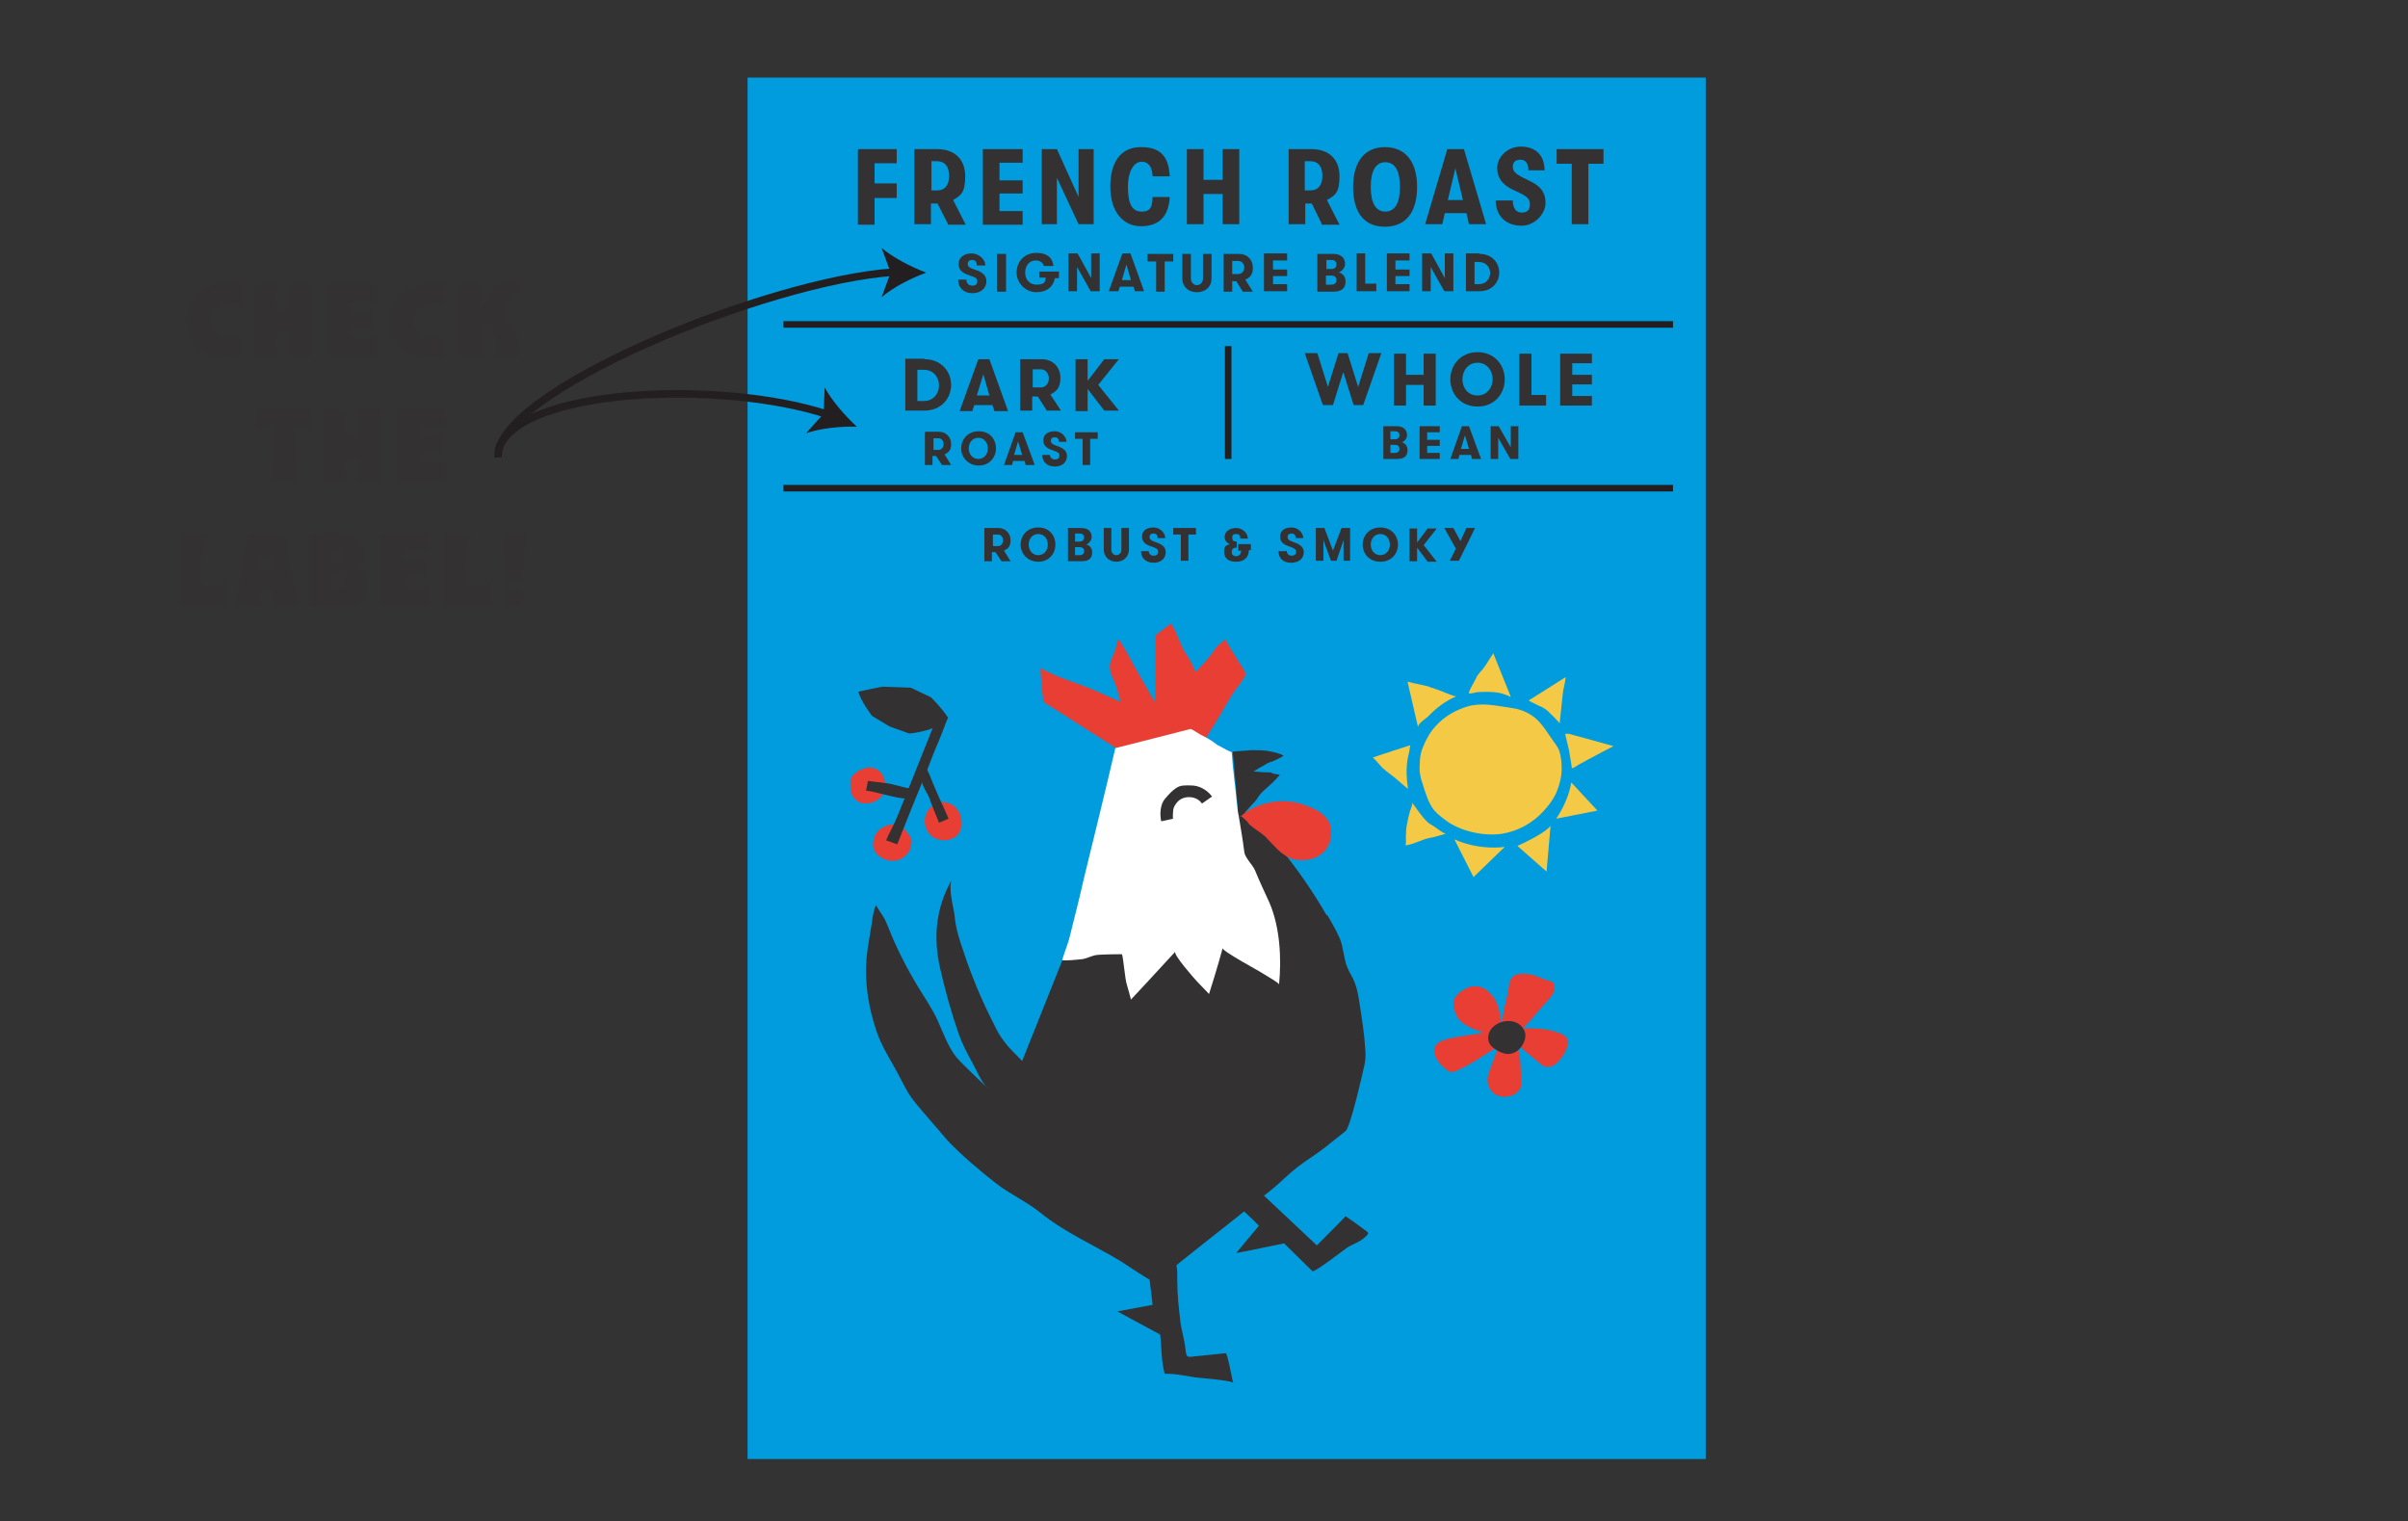
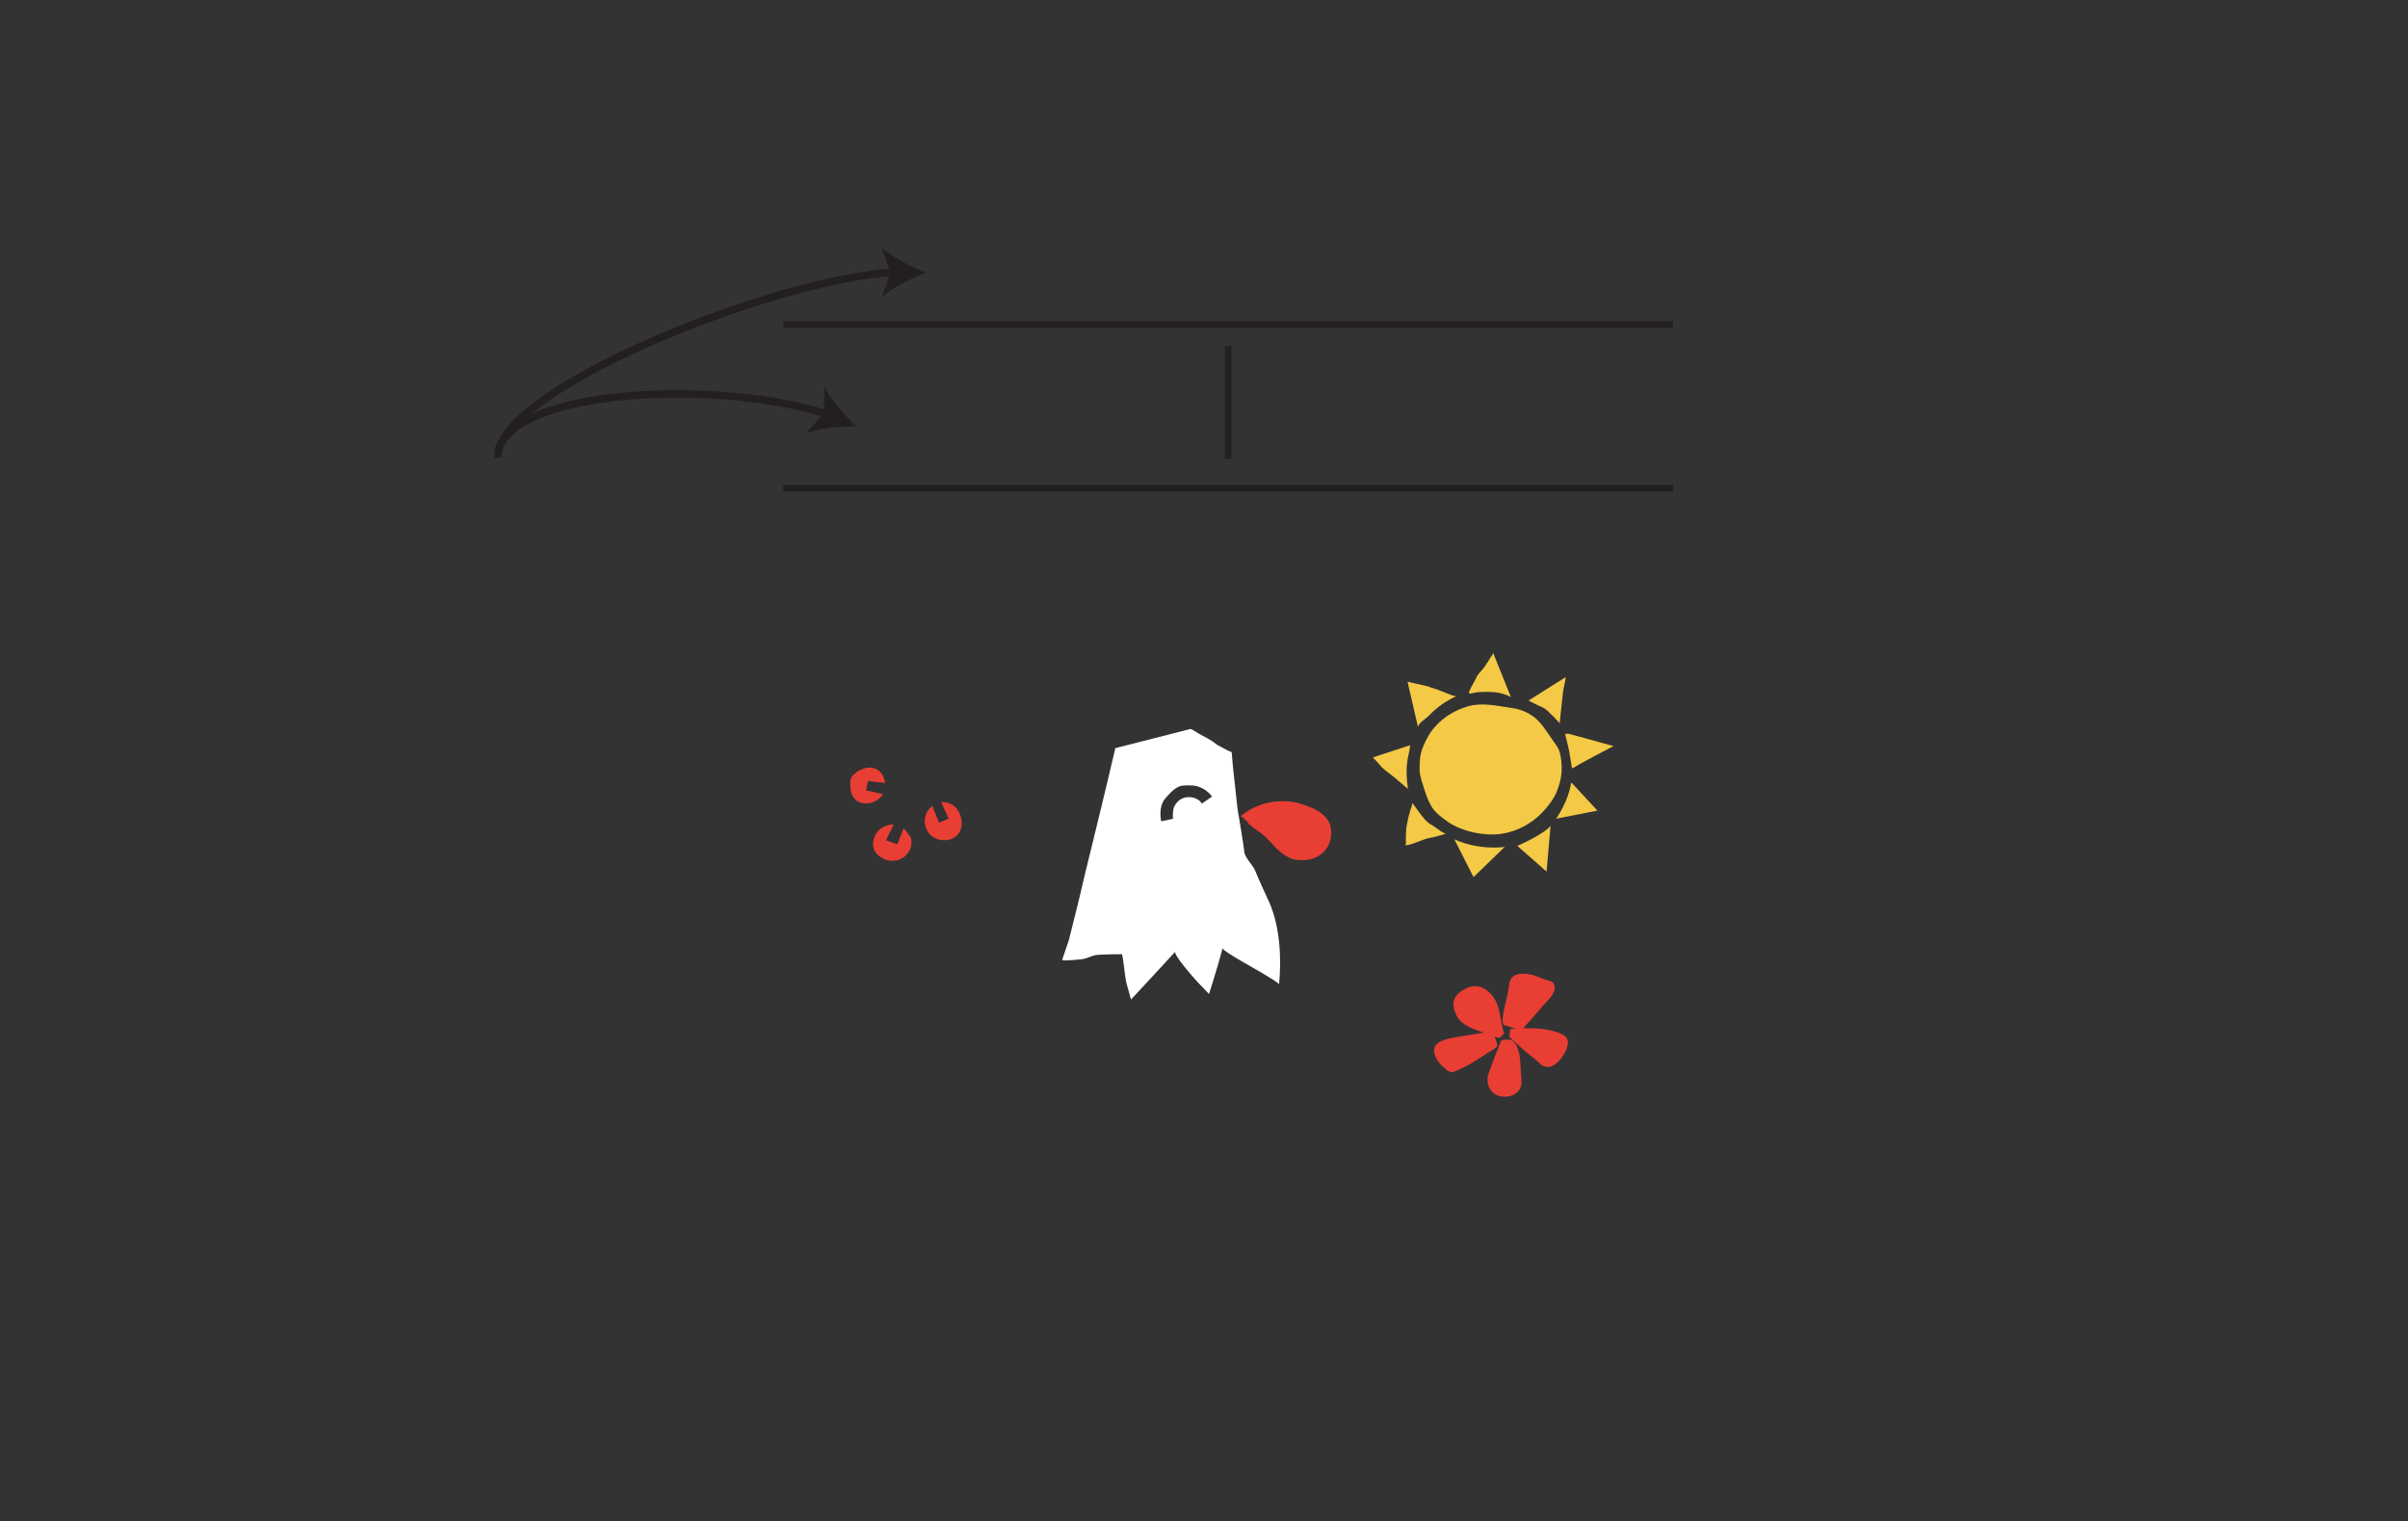
<svg xmlns="http://www.w3.org/2000/svg" viewBox="0 0 478 302" version="1.1" data-name="Layer 1" id="Layer_1">
  <rect x="0" y="0" width="478" height="302" fill="#333333" stroke="none" />
  <defs>
    <style>
      .cls-1 {
        fill: #333132;
      }

      .cls-1, .cls-2, .cls-3, .cls-4, .cls-5, .cls-6 {
        stroke-width: 0px;
      }

      .cls-2 {
        fill: #f4c946;
      }

      .cls-3 {
        fill: #e93e34;
      }

      .cls-7 {
        stroke-width: 1.5px;
      }

      .cls-7, .cls-8 {
        fill: none;
        stroke: #231f20;
        stroke-miterlimit: 10;
      }

      .cls-8 {
        stroke-width: 1.3px;
      }

      .cls-4 {
        fill: #009cdd;
      }

      .cls-5 {
        fill: #fff;
      }

      .cls-6 {
        fill: #231f20;
      }
    </style>
  </defs>
  <g>
-     <rect height="274.2" width="190.2" y="15.4" x="148.4" class="cls-4" />
    <g>
      <g>
        <path d="M310,152.6c0,1.6-.4,3.1-1,4.6-.6,1.4-1.5,2.6-2.6,3.8-2.2,2.4-5.1,4-8.3,4.5-3.4.5-7.7-.4-10.6-2.3-1.1-.8-2.5-1.8-3.2-2.9-.9-1.4-1.4-3.1-1.9-4.7-.3-.8-.5-1.7-.6-2.6,0-1.7,0-3.2.7-4.8.6-1.5,1.4-2.9,2.5-4.1,1.7-1.9,4-3.2,6.4-3.9,2.8-.8,5.7-.1,8.5.3,1.5.2,2.7.6,4,1.4,1.8,1.1,2.9,3,4.1,4.7.5.8,1.2,1.5,1.5,2.4.4,1.1.5,2.4.5,3.6h0Z" class="cls-2" />
        <path d="M299.8,138.3c-1-.5-2-.8-3.1-.9-1.1-.1-2.4-.1-3.5,0-.2,0-1.5.4-1.6.2-.2-.3,1.4-2.8,1.5-3.2.1-.2.2-.4.4-.6.2-.3.4-.5.6-.7.6-.7,1.1-1.5,1.6-2.3,0-.1.8-1.1.7-1.2l3.5,8.7h0Z" class="cls-2" />
        <path d="M303.5,139.1c0,0,1.8.9,2,1,.9.3,1.7.9,2.3,1.6.4.3.7.7,1,1,.1.1.8.8.8.9.2-1.9.4-3.8.6-5.7.1-1.2.5-2.3.6-3.5,0,0-7.3,4.6-7.3,4.6h0Z" class="cls-2" />
        <path d="M289.1,138.2c-.3.1-1.9-.6-2.2-.7-.9-.4-1.8-.7-2.7-1-.2,0-.3-.1-.5-.2-1.4-.4-2.9-.6-4.3-1,0,0,2.1,9.1,2.1,9.1-.2-.7,1.6-1.8,2-2.2,1.6-1.7,3.5-3.1,5.6-4h0Z" class="cls-2" />
        <path d="M280,147.9s-7.5,2.4-7.5,2.5c.2,0,1.7,1.8,1.9,2,1,.9,2.1,1.6,3.1,2.5.5.4.9.8,1.4,1.2,0,0,.5.4.6.5-.3-1.9-.4-3.9-.1-5.8.1-.7.3-1.3.4-1.9,0-.1.1-1,.2-1h0Z" class="cls-2" />
        <path d="M280.3,159.3c1,1.3,1.9,2.8,3.1,3.9.4.4,1,.6,1.5,1,.7.5,1.3,1,2.1,1.3-.2,0-.9.3-1.1.3-.7.2-1.3.4-2,.5-1.7.3-3.2,1.3-4.9,1.5.2-.7,0-1.5.1-2.3,0-.8.1-1.6.3-2.4.1-.7.3-1.4.5-2.1.1-.3.6-1.5.4-1.8h0Z" class="cls-2" />
        <path d="M288.7,166.6c5.1,2.3,10,1.5,10,1.5l-6.2,6-3.8-7.5h0Z" class="cls-2" />
        <path d="M307.8,163.9c-1.3,1.7-6.6,4-6.6,4l5.8,5.1.8-9.2h0Z" class="cls-2" />
        <path d="M311.9,155.3c-.6,3.9-3,7.2-3,7.2l8.2-1.6-5.2-5.6Z" class="cls-2" />
        <path d="M310.8,145.6c-.1,0-.1.3,0,.6.2.9.5,1.9.7,2.9,0,.3.6,3.4.5,3.4.5-.1,1-.5,1.5-.8.9-.5,1.9-1,2.8-1.5,1.3-.7,2.6-1.4,4-2.1-1.8-.5-3.6-1-5.4-1.5-1.1-.3-2.2-.6-3.3-.9-.4-.1-.6-.1-.7,0h0Z" class="cls-2" />
      </g>
      <g>
        <path d="M175.4,164.1c1-.4,1.9-.6,2.9-.3s1.3.9,1.9,1.6c.3.4.6.7.7,1.2.1.5,0,1.1-.1,1.6-.2.6-.6,1.2-1.1,1.7-1.1,1-2.7,1.2-4,.7-1.2-.5-2.4-1.5-2.4-2.9,0-1.4.7-3,2.1-3.5h0Z" class="cls-3" />
        <path d="M170.5,153c1.9-1.2,4.6-.9,5.2,2.3.8,3.9-5.4,6-6.7,2.1-.2-.6-.2-1.2-.2-1.8s0-.5,0-.7c.2-.9.9-1.4,1.6-1.9h0Z" class="cls-3" />
        <path d="M185.4,159.7c1.7-1,3.9-.4,4.9,1.4.9,1.6.9,4-.8,5.1-1.6,1-3.9.7-5.1-.8-1.4-1.8-1-4.5,1-5.6h0Z" class="cls-3" />
        <path d="M188.3,162.5c-.8-1.9-1.7-3.7-2.5-5.6-.4-.9-.8-1.9-1.2-2.9,0-.2-.6-1.1-.5-1.3.7-1.8,1.4-3.7,2.2-5.5.7-1.6,1.2-3.2,1.9-4.8,0,0-1.8-.9-1.9-.8,0,.1-3.1,7.7-5.9,14.8,0,.2-2.6-.6-2.8-.6-1.7-.5-3.6-.5-5.3-.8l-.4,2c0-.4,7.5,1.9,7.7,1.4-.9,2.2-1.7,4.4-2.8,6.5-.4.7-.9,1.9-.9,1.9.1,0,2.2.8,2.2.8,1-2.5,3-7.6,5-12.4-.2.5,1.1,2.5,1.3,3,.6,1.7,1.3,3.4,2,5.1l1.9-.8h0Z" class="cls-1" />
      </g>
      <g>
        <g>
          <path d="M226.3,238l2.5,21-7,1.3,8.5,4.6c.3,2.5.2,5.3.9,7.8,2-.1,4.1.4,6.1.7.7.1,7.4.6,7.5,1.1-.2-.5-1.1-5.9-1.5-5.9-2,.2-3.9.4-5.9.6-1.8.2-1.9.4-2.1-1.6-.2-1.8-.8-3.6-1-5.4-.3-2.6-.6-5.1-.6-7.7s0-1.9-.1-2.9c-.5-3.2-1.2-6.2-1.6-9.5,0-.3-.5-5-.6-5l-11.2-.2" class="cls-1" />
          <path d="M234.6,228.9c1.8,1.7,3.6,3.4,5.3,5,1.5,1.4,3,2.8,4.5,4.2,1.1,1,4.8,4.4,5.5,5.2-1.2,1.4-2.3,2.8-3.5,4.2-.3.4-.7.8-1,1.2l1.7-.3,7.8-1.6s5.6,5.5,5.6,5.5c.4.4,6.7-4.6,7.3-4.9,1-.5,2.2-1,3-1.7,1.2-1,.9-1-.2-1.8s-2.3-1.7-3.5-2.5c.1,0-5.3,5.4-5.7,5.8l-23.6-22.2-8.7,7" class="cls-1" />
          <g>
            <path d="M263.4,181.8c-5-8.9-14.5-20.9-18.2-21.4-8.1-1.1-7.4,20.6-7.4,20.6l-22.8-.7s-12,30.1-12.1,30.3c-1.1-1.2-2.5-2.4-3.5-3.8-.9-1.1-1.6-2.4-2.2-3.7-2.4-4.7-4.4-9.5-6-14.4-.8-2.3-1.5-4.5-1.7-6.9-.2-1.7-1.4-5.8-.5-7.3-3.2,5.6-3.8,11.4-2.4,17.6,1,4.4,2.2,8.8,3.7,13.1.7,2,1.7,3.9,2.7,5.7.9,1.6,1.8,4,3.2,5.2-1.3-1.2-5.5-5.2-6.4-6.3-1.7-2.2-2.6-4.9-3.7-7.3-1.1-2.4-2.7-4.7-4.1-7-1.6-2.7-3.1-5.5-4.4-8.4-.7-1.5-1.2-3-1.9-4.5-.2-.5-1.9-2.8-1.8-3.1-.4,1.1-.7,2.3-.8,3.5-.5,3.2-1.2,6.4-1.2,9.6,0,3.9.7,7.8,1.9,11.5,1.1,3.6,3.1,6.4,4.8,9.7.6,1.1,1.1,2.2,1.8,3.3.8,1.3,1.9,2.5,2.9,3.7,1.6,1.9,3.3,3.8,4.9,5.7,2.9,3,6.1,5.7,9.4,8.3,2.8,2.2,6.2,3.7,8.9,5.9,4.8,3.9,10.6,6.4,15.9,9.6.5.3,6.7,4.5,6.9,4.2,5.2-4.2,10.4-8.3,15.6-12.4,2.6-2.1,5.2-4.1,7.8-6.2,1.7-1.4,3.1-2.9,4.8-4.2,1.8-1.4,3.8-2.6,5.6-4,1.3-1.1,2.7-2.1,4-3.2,1-.8,3.5-12,3.7-12.9.3-1.1.3-2.3.2-3.5-.2-3.1-.7-6.2-1.2-9.4-.2-1.2-.4-2.5-.9-3.7-.4-1.1-1.1-2-1.5-3.1-.7-1.8-.7-3.7-1.4-5.5-.7-1.7-1.7-3.3-2.6-4.9h0Z" class="cls-1" />
-             <path d="M237.4,133.6c-.3-.7-.6-1.5-1-2.2-.6-1.1-1.3-2-1.8-3.1-.4-.9-.8-1.9-1.2-2.8,0-.2-1-1.7-.9-1.8-1,.8-2,1.5-3,2.3-.2.2-.1.9-.1,1.2,0,.6,0,1.3,0,1.9,0,3.4,0,6.8-.2,10.2-1.9-3.4-3.9-6.7-5.7-10.1-.1-.3-1.5-2.2-1.4-2.5-.5.9-.5,1.9-.9,2.8s-.9,1.9-.9,2.9c0,1.4.9,2.6,1.3,4,.3.9.6,1.9.8,2.9-1.8-.8-3.6-1.6-5.4-2.4-2.4-1-5-1.8-7.4-2.8-1.1-.5-2.1-1-3.1-1.5.1,0,.1,1.3.1,1.4.2,1.7.3,3.5.5,5.3l14.3,9.1,17.9-1.8c.9-1.5,1.9-3,2.8-4.5.6-1,1.2-2.1,1.8-3.1.4-.7.8-1.4,1.3-2,.4-.5.8-1.1,1.2-1.6.2-.4.5-.7.7-1.1.5-.7-.6-1.9-1-2.6-1-1.7-2.1-3.3-3-5,.2.3-.9,1.1-1.1,1.2-.6.5-1,1.3-1.5,1.9-.5.7-1.1,1.4-1.7,2-.2.2-1.5,1.6-1.5,1.8h0Z" class="cls-3" />
            <path d="M244.6,149.2s3.6-.3,3.9-.3c1.1,0,2.3,0,3.4.2,1,.2,2.1.4,2.9.9-.6.4-1.2.7-1.9,1-.1,0-.2.1-.4.2-.1,0-.3,0-.4.1-.7.2-1.2.7-1.9,1-.3.1-1.1.8-1.5.8,1,.1,1.9.2,2.9.2.2,0,.4,0,.5,0,.2,0,.3.1.5.2.1,0,1.4.4,1.5.2-.9,1.2-2,2.1-3.1,3.1-.6.5-1.1,1.1-1.5,1.8-.4.6-1,1.1-1.5,1.7-.7.8-1.4,1.5-2.1,2.2,0,0-1.2-13.2-1.2-13.3h0Z" class="cls-1" />
            <path d="M210.9,190.6c-.2,0,1.3-3.8,1.4-4.5,1-4,2-7.9,2.9-11.9,2.1-8.6,4.2-17.1,6.2-25.7l14.9-3.8c.3,0,1.6.9,1.8,1,1.1.6,2.2,1.1,3.2,1.9.1.1.3.2.4.3.2.1.4.2.6.3.7.4,1.4.8,2.2,1.1.2,3.3.7,6.6,1,9.9.1.9.2,1.9.4,2.8.4,2.4.8,4.7,1.1,7.1.1,1.1,1.6,2.5,2.1,3.6.9,2.2,1.9,4.3,2.9,6.5,2.1,4.9,2.4,11.1,1.9,16.2,0-.3-2.8-1.9-3.1-2.1-.7-.5-8.2-4.5-8.1-5.1-.8,3.1-2.7,9.1-2.7,9.1,0,0-1.9-2-2.3-2.4-.5-.5-4.9-5.5-4.4-6-2.9,3.2-8.8,9.5-8.8,9.5,0,0-.6-2.3-.8-2.9-.4-1.1-.7-5.5-1-6.1,0,0-4.3,0-5.3.2-.9.2-1.8.7-2.7.8-.8.1-3.1.3-3.8.2h0Z" class="cls-5" />
            <path d="M246.2,162.1c2.9-2.6,7.2-3.6,11.1-2.8,1,.2,2,.6,3,1,1.9.8,3.6,2.1,3.9,4.1.5,3.9-2.3,6.7-6.6,6.3-1.6-.1-3.1-1.2-4.2-2.3-.8-.8-1.5-1.6-2.3-2.4-.9-.8-2-1.4-2.9-2.2-.1-.1-.3-.2-.4-.4s-.2-.3-.3-.4c0,0-1.2-1.2-1.4-1.1h0Z" class="cls-3" />
          </g>
        </g>
        <path d="M230.5,163c-.3-1.4-.2-3.4.8-4.5.7-.8,1.4-1.6,2.2-2.1.9-.6,1.8-.5,2.9-.5,1.7,0,3.2.9,4.2,2.2l-2,1.4c-1-1.5-3.4-1.7-4.7-.5-.5.5-.9,1.1-1,1.7,0,.1-.2,1.9,0,1.8l-2.3.5h0Z" class="cls-1" />
      </g>
      <g>
        <path d="M298.8,203.6c-.9-.3-.4-2.3-.3-2.9.3-1.6.8-3.1,1-4.7,0-.5.1-.9.3-1.4.7-1.7,3-1.4,4.4-1.1,1,.3,2,.8,3,1.1.7.2,1.2.2,1.4,1.2.2,1.5-1.5,2.9-2.4,3.9-1.3,1.6-2.8,3.3-4.3,4.9l-3.1-1.1h0Z" class="cls-3" />
        <path d="M300.8,207.1c1,1.6,1,3.9,1.1,5.7,0,.9.3,2,0,2.9-.7,2.2-4.3,2.7-5.8.9-.6-.7-.9-1.6-.8-2.6,0-.5.2-1,.4-1.5.7-2,1.5-4,2.3-6,0,0,2.2-.6,2.6.5Z" class="cls-3" />
        <path d="M299.8,204.3c2-.3,5.9-.3,7.9.2,1.4.4,3.9.8,3.5,2.8-.2,1.5-1.7,3.7-3.1,4.3-.8.3-1.6.2-2.2-.3-.6-.6-1.3-1.1-2-1.7-1.5-1.2-2.9-2.5-4.3-3.8l.2-1.5h0Z" class="cls-3" />
        <path d="M297.7,206c-.2.2-3.7-1.2-4.2-1.4-1.3-.4-3.1-1.2-4-2.4-.3-.4-.5-.9-.7-1.4-.8-2.3.2-3.6,2.2-4.6,1.2-.6,2.4-.6,3.6,0,1.5.9,2.5,2.4,2.9,4,.1.4.9,4.9,1.1,4.9l-.9.9h0Z" class="cls-3" />
        <path d="M297.2,207.4c.2.5-1.6,1.4-1.9,1.6-1,.7-2,1.3-3,1.9-1,.6-2,1.1-3.1,1.6s-1.4.5-2.8-.8c-.9-.8-1.5-1.8-1.7-2.8-.5-2.6,3.8-2.9,5.9-3.3,1.9-.3,3.8-.6,5.7-.9l.9,2.5h0Z" class="cls-3" />
-         <path d="M302.8,205.4c0,2.3-2.2,4.5-4.5,3.6-.4-.1-.7-.3-1.1-.5-.7-.4-1.5-1-1.7-1.8-.8-3.4,4.2-5.3,6.4-3.1.6.6.9,1.2.9,1.9h0Z" class="cls-1" />
      </g>
      <path d="M188.2,142.5c-1-1.7-3.4-4.1-3.4-4.1l-4-1.9-5.6-.2s-3.6.7-4.8,1c.4,1.8,2.7,4.8,2.7,4.8l3.5,2.1,3.9,1.4s5.9-.5,7.6-3.1h0Z" class="cls-1" />
    </g>
    <g>
      <path d="M170.4,29.6h7.6v2.8h-4.4v4h4.4v2.9h-4.4v5.3h-3.3v-14.9h0Z" class="cls-1" />
      <path d="M188.2,44.5l-2.1-4.1h-1.3v4.1h-3.3v-14.9h4.5c3.6,0,5.6,2.1,5.6,5.4s-.9,3.8-2.4,4.7l2.5,4.9h-3.6ZM184.9,37.8h1.1c1.6,0,2.4-1.1,2.4-2.9s-.8-2.9-2.4-2.9h-1.1v5.7h0Z" class="cls-1" />
      <path d="M195.1,29.6h7.9v2.7h-4.6v3.5h4.6v2.6h-4.6v3.5h4.6v2.7h-7.9v-14.9h0Z" class="cls-1" />
      <path d="M206.8,29.6h3l4.3,9.5v-9.5h3v14.9h-3l-4.3-9.2v9.2h-3s0-14.9,0-14.9Z" class="cls-1" />
      <path d="M220.4,37.1c0-5,2.1-7.9,6.1-7.9s5.5,2,5.7,5.8h-3.4c-.1-1.9-.8-2.9-2.2-2.9s-2.7,1.7-2.7,5,.8,4.9,2.7,4.9,2.1-1,2.2-2.9h3.4c-.2,3.8-2.1,5.8-5.7,5.8s-6.1-2.9-6.1-7.9Z" class="cls-1" />
      <path d="M235.6,29.6h3.3v6.1h3.8v-6.1h3.3v14.9h-3.3v-6h-3.8v6h-3.3v-14.9Z" class="cls-1" />
      <path d="M262.4,44.5l-2-4.1h-1.3v4.1h-3.3v-14.9h4.5c3.6,0,5.6,2.1,5.6,5.4s-.9,3.8-2.5,4.7l2.5,4.9h-3.6ZM259,37.8h1.1c1.6,0,2.4-1.1,2.4-2.9s-.8-2.9-2.4-2.9h-1.1v5.7h0Z" class="cls-1" />
      <path d="M268.6,37.1c0-5,2.3-7.9,6.3-7.9s6.4,2.8,6.4,7.9-2.3,7.9-6.4,7.9-6.3-2.8-6.3-7.9ZM277.9,37.1c0-3.2-1-4.9-2.9-4.9s-2.9,1.7-2.9,4.9,1,4.9,2.9,4.9,2.9-1.7,2.9-4.9Z" class="cls-1" />
      <path d="M291,42.3h-4.2l-.5,2.2h-3.4l4.4-14.9h3.3l4.4,14.9h-3.4l-.5-2.2h0ZM290.4,39.7l-1.5-6.3-1.5,6.3h3Z" class="cls-1" />
      <path d="M297,39.8h3.3c0,1.6.7,2.4,1.8,2.4s1.6-.6,1.6-1.6-.5-1.5-1.6-2.1l-1.9-.9c-2-1-3-2.3-3-4.3s1.9-4.2,4.7-4.2,4.7,1.6,4.7,4.7h-3.2c0-1.4-.6-2.1-1.6-2.1s-1.5.5-1.5,1.4.6,1.4,1.7,2l2,1c2,1,2.8,2.3,2.8,4.2s-1.9,4.5-4.8,4.5-5.1-1.8-5.1-5.1h0Z" class="cls-1" />
      <path d="M312,32.5h-3v-2.9h9.3v2.9h-3v12h-3.3v-12h0Z" class="cls-1" />
      <path d="M191.8,55.4c0,.8.5,1.3,1.2,1.3s1-.3,1-.9-.5-.8-1.2-1c-1.4-.5-2.5-.9-2.5-2.4s1.3-2.1,2.6-2.1,2.7,1.1,2.7,2.4h-1.7c0-.7-.3-1.1-.9-1.1s-.9.3-.9.8.4.8,1.1,1c1.2.4,2.6.9,2.6,2.4s-1.2,2.4-2.8,2.4-2.8-1-2.8-2.7h1.8Z" class="cls-1" />
      <path d="M197.9,50.4h1.8v7.5h-1.8v-7.5Z" class="cls-1" />
-       <path d="M206.3,53.9h3.9v1.3h-.8c-.3,1.7-1.6,2.8-3.7,2.8s-3.9-1.8-3.9-3.9,1.5-3.9,3.9-3.9,3.3,1.2,3.4,2.6h-1.9c-.1-.6-.7-1.1-1.6-1.1-1.4,0-2.1,1.2-2.1,2.4s.7,2.4,2.3,2.4,1.7-.6,1.8-1.4h-1.3v-1.3h0Z" class="cls-1" />
      <path d="M216.6,55.2v-4.9h1.7v7.5h-1.8l-2.7-4.8v4.8h-1.7v-7.5h1.8l2.7,4.9Z" class="cls-1" />
      <path d="M225.3,57.8l-.3-.9h-2.7l-.3.9h-1.9l2.7-7.5h1.6l2.7,7.5h-1.9,0ZM223.6,52.5l-.9,3.1h1.8l-.9-3.1h0Z" class="cls-1" />
      <path d="M229.5,51.9h-1.7v-1.5h5.1v1.5h-1.7v6h-1.7v-6h0Z" class="cls-1" />
      <path d="M234.7,50.4h1.7v4.9c0,.7.5,1.3,1.2,1.3s1.2-.6,1.2-1.3v-4.9h1.7v4.9c0,1.5-1.1,2.7-2.9,2.7s-2.9-1.2-2.9-2.7v-4.9h0Z" class="cls-1" />
      <path d="M242.9,50.4h3.1c1.6,0,2.7,1.2,2.7,2.7s-.6,2-1.5,2.4l1.5,2.4h-2l-1.3-2.1h-.8v2.1h-1.7v-7.5h0ZM247,53.1c0-.7-.5-1.3-1.2-1.3h-1.2v2.6h1.2c.7,0,1.2-.6,1.2-1.3Z" class="cls-1" />
      <path d="M252.7,51.8v1.7h2.8v1.3h-2.8v1.6h2.8v1.4h-4.6v-7.5h4.6v1.4s-2.8,0-2.8,0Z" class="cls-1" />
      <path d="M261.5,50.4h3.1c2,0,2.4,1.2,2.4,2s-.7,1.5-1.3,1.7c.5,0,1.4.6,1.4,1.7s-.4,2.1-2.5,2.1h-3.1v-7.5h0ZM264.3,53.4c.8,0,1-.5,1-.9s-.2-.9-1-.9h-1v1.8s1,0,1,0ZM263.2,54.7v1.8h1.1c.8,0,1-.5,1-.9s-.2-.9-1-.9h-1.1Z" class="cls-1" />
      <path d="M273.2,56.3v1.5h-3.9v-7.5h1.7v6h2.1Z" class="cls-1" />
      <path d="M277,51.8v1.7h2.8v1.3h-2.8v1.6h2.8v1.4h-4.5v-7.5h4.5v1.4s-2.8,0-2.8,0Z" class="cls-1" />
      <path d="M286.8,55.2v-4.9h1.7v7.5h-1.8l-2.7-4.8v4.8h-1.7v-7.5h1.8l2.7,4.9Z" class="cls-1" />
      <path d="M293.7,50.4c2.5,0,3.9,1.8,3.9,3.7s-1.4,3.7-3.9,3.7h-2.7v-7.5h2.7ZM292.7,51.9v4.5h.9c1.4,0,2.2-1.1,2.2-2.2s-.8-2.2-2.2-2.2c0,0-.9,0-.9,0Z" class="cls-1" />
    </g>
    <g>
      <path d="M183.5,71.3c3.4,0,5.3,2.5,5.3,5.1s-1.9,5.1-5.3,5.1h-3.8v-10.3s3.8,0,3.8,0ZM182.1,73.4v6.2h1.3c1.9,0,3-1.5,3-3.1s-1.1-3.1-3-3.1c0,0-1.3,0-1.3,0Z" class="cls-1" />
      <path d="M197.4,81.6l-.4-1.2h-3.6l-.4,1.2h-2.5l3.7-10.3h2.2l3.7,10.3h-2.6ZM195.2,74.3l-1.3,4.2h2.5l-1.2-4.2h0Z" class="cls-1" />
      <path d="M202.5,71.3h4.3c2.3,0,3.7,1.7,3.7,3.7s-.8,2.7-2,3.3l2.1,3.2h-2.8l-1.8-2.8h-1.1v2.8h-2.4v-10.3h0ZM208.2,75.1c0-.9-.6-1.8-1.6-1.8h-1.6v3.6h1.6c1,0,1.6-.8,1.6-1.8Z" class="cls-1" />
      <path d="M215.9,77.3v4.3h-2.4v-10.3h2.4v4.3l3.3-4.3h2.9l-4.1,5.1,4.1,5.1h-2.9s-3.3-4.3-3.3-4.3Z" class="cls-1" />
      <path d="M183.7,85.7h2.7c1.4,0,2.4,1.1,2.4,2.4s-.5,1.7-1.3,2.1l1.3,2.1h-1.8l-1.2-1.8h-.7v1.8h-1.5v-6.5ZM187.3,88.1c0-.6-.4-1.1-1-1.1h-1v2.3h1c.6,0,1-.5,1-1.1Z" class="cls-1" />
      <path d="M190.8,89c0-1.8,1.3-3.4,3.5-3.4s3.4,1.6,3.4,3.4-1.3,3.4-3.4,3.4-3.5-1.6-3.5-3.4ZM196.1,89c0-1.1-.7-2.1-1.9-2.1s-1.9,1-1.9,2.1.7,2.1,1.9,2.1,1.9-1,1.9-2.1Z" class="cls-1" />
      <path d="M203.6,92.3l-.2-.8h-2.3l-.2.8h-1.6l2.3-6.5h1.4l2.4,6.5h-1.6ZM202.1,87.6l-.8,2.7h1.6l-.8-2.7Z" class="cls-1" />
      <path d="M208.4,90.1c0,.7.4,1.1,1,1.1s.9-.3.9-.8-.4-.7-1-.9c-1.2-.4-2.2-.8-2.2-2.1s1.1-1.8,2.3-1.8,2.3,1,2.3,2.1h-1.5c0-.6-.3-.9-.8-.9s-.8.2-.8.7.4.7.9.9c1.1.4,2.3.8,2.3,2.1s-1,2.1-2.4,2.1-2.5-.8-2.5-2.3h1.5Z" class="cls-1" />
      <path d="M214.9,87.1h-1.5v-1.3h4.5v1.3h-1.5v5.2h-1.5v-5.2h0Z" class="cls-1" />
    </g>
    <g>
      <path d="M195.5,104.8h2.7c1.4,0,2.4,1.1,2.4,2.4s-.5,1.7-1.3,2.1l1.3,2.1h-1.8l-1.2-1.8h-.7v1.8h-1.5v-6.5ZM199.1,107.2c0-.6-.4-1.1-1-1.1h-1v2.3h1c.6,0,1-.5,1-1.1h0Z" class="cls-1" />
      <path d="M202.6,108.1c0-1.8,1.3-3.4,3.5-3.4s3.4,1.6,3.4,3.4-1.3,3.4-3.4,3.4-3.5-1.6-3.5-3.4ZM208,108.1c0-1.1-.7-2.1-1.9-2.1s-1.9,1-1.9,2.1.7,2.1,1.9,2.1,1.9-1,1.9-2.1Z" class="cls-1" />
      <path d="M211.9,104.8h2.7c1.8,0,2.1,1.1,2.1,1.8s-.6,1.3-1.1,1.5c.4,0,1.2.5,1.2,1.5s-.4,1.8-2.1,1.8h-2.7v-6.5ZM214.3,107.5c.7,0,.9-.5.9-.8s-.1-.8-.9-.8h-.9v1.6h.9ZM213.4,108.6v1.6h.9c.7,0,.9-.4.9-.8s-.2-.8-.9-.8h-1Z" class="cls-1" />
      <path d="M219.1,104.8h1.5v4.3c0,.6.4,1.1,1,1.1s1-.5,1-1.1v-4.3h1.5v4.3c0,1.3-1,2.4-2.5,2.4s-2.5-1.1-2.5-2.4v-4.3Z" class="cls-1" />
      <path d="M228,109.2c0,.7.4,1.1,1,1.1s.9-.3.9-.8-.4-.7-1-.9c-1.2-.4-2.2-.8-2.2-2.1s1.1-1.8,2.3-1.8,2.3,1,2.3,2.1h-1.5c0-.6-.3-.9-.8-.9s-.8.2-.8.7.4.7.9.9c1.1.4,2.3.8,2.3,2.1s-1,2.1-2.4,2.1-2.5-.8-2.5-2.3h1.5Z" class="cls-1" />
      <path d="M234.4,106.1h-1.5v-1.3h4.5v1.3h-1.5v5.2h-1.5v-5.2h0Z" class="cls-1" />
      <path d="M245.8,108h2.5v1.2h-.4c0,1.4-.9,2.3-2.5,2.3s-2.4-.7-2.4-2,.5-1.2,1.1-1.5c-.5-.2-1-.7-1-1.4,0-1.2,1.1-1.8,2.3-1.8s2.3,1,2.3,2.1h-1.5c0-.6-.2-.9-.8-.9s-.8.2-.8.7.2.8.9.8v1.2c-.8,0-1,.4-1,.9s.3.8.9.8.9-.4,1-1.1h-.6v-1.2h0Z" class="cls-1" />
      <path d="M255.4,109.2c0,.7.4,1.1,1,1.1s.9-.3.9-.8-.5-.7-1-.9c-1.2-.4-2.2-.8-2.2-2.1s1.1-1.8,2.3-1.8,2.3,1,2.3,2.1h-1.5c0-.6-.3-.9-.8-.9s-.8.2-.8.7.4.7.9.9c1.1.4,2.3.8,2.3,2.1s-1,2.1-2.5,2.1-2.5-.8-2.5-2.3h1.5Z" class="cls-1" />
      <path d="M268.2,111.3h-1.5v-4.1l-1.4,4.1h-1.1l-1.5-4.1v4.1h-1.5v-6.5h1.7l1.7,4.5,1.7-4.5h1.7v6.5h0Z" class="cls-1" />
      <path d="M270.5,108.1c0-1.8,1.3-3.4,3.5-3.4s3.5,1.6,3.5,3.4-1.3,3.4-3.5,3.4-3.5-1.6-3.5-3.4ZM275.9,108.1c0-1.1-.7-2.1-1.9-2.1s-1.9,1-1.9,2.1.7,2.1,1.9,2.1,1.9-1,1.9-2.1Z" class="cls-1" />
      <path d="M281.3,108.6v2.8h-1.5v-6.5h1.5v2.8l2.1-2.8h1.8l-2.6,3.3,2.6,3.3h-1.8l-2.1-2.8h0Z" class="cls-1" />
      <path d="M289.5,111.3h-1.7l1.2-2.4-2.3-4.1h1.8l1.4,2.6,1.2-2.6h1.7l-3.2,6.5h0Z" class="cls-1" />
    </g>
    <g>
      <path d="M266.6,74l-2,6.4h-2l-3.6-10.3h2.5l2.1,6.7,2.1-6.7h1.8l2.1,6.7,2.1-6.7h2.5l-3.6,10.3h-1.9l-2-6.4h0Z" class="cls-1" />
      <path d="M282.6,76.4h-3.5v4.1h-2.4v-10.3h2.4v4.2h3.5v-4.2h2.4v10.3h-2.4v-4.1Z" class="cls-1" />
      <path d="M287.9,75.3c0-2.8,2-5.4,5.4-5.4s5.4,2.6,5.4,5.4-2,5.4-5.4,5.4-5.4-2.6-5.4-5.4ZM296.3,75.3c0-1.7-1.1-3.3-3-3.3s-3,1.6-3,3.3,1.1,3.2,3,3.2,3-1.6,3-3.2Z" class="cls-1" />
      <path d="M306.9,78.4v2.1h-5.3v-10.3h2.4v8.2h2.9,0Z" class="cls-1" />
      <path d="M312.1,72.1v2.3h3.9v1.9h-3.9v2.3h3.9v1.9h-6.3v-10.3h6.3v1.9h-3.9Z" class="cls-1" />
      <path d="M274.5,84.6h2.7c1.8,0,2.1,1.1,2.1,1.8s-.6,1.3-1.1,1.4c.4,0,1.2.5,1.2,1.5s-.4,1.8-2.1,1.8h-2.7v-6.5h0ZM276.9,87.2c.7,0,.9-.5.9-.8s-.1-.8-.9-.8h-.9v1.6h.9ZM276,88.3v1.6h.9c.7,0,.9-.4.9-.8s-.2-.8-.9-.8c0,0-1,0-1,0Z" class="cls-1" />
      <path d="M283.3,85.8v1.5h2.5v1.2h-2.5v1.4h2.5v1.2h-4v-6.5h4v1.2h-2.5Z" class="cls-1" />
      <path d="M292.2,91.1l-.2-.8h-2.3l-.2.8h-1.6l2.3-6.5h1.4l2.4,6.5h-1.6ZM290.8,86.4l-.8,2.7h1.6l-.8-2.7Z" class="cls-1" />
      <path d="M299.9,88.8v-4.2h1.5v6.5h-1.6l-2.4-4.2v4.2h-1.5v-6.5h1.6l2.4,4.2h0Z" class="cls-1" />
    </g>
    <line y2="64.4" x2="332.1" y1="64.4" x1="155.5" class="cls-8" />
    <line y2="96.9" x2="332.1" y1="96.9" x1="155.5" class="cls-8" />
    <line y2="91.1" x2="243.8" y1="68.7" x1="243.8" class="cls-8" />
  </g>
  <g>
    <path d="M47.8,56.7v4s-.5-.6-2.3-.6-3.8,1.5-3.8,3.5,1.8,3.6,4,3.6,2-.4,2-.4v3.9s-.7.2-2.7.2c-4.9,0-8.1-2.7-8.1-7.3s3.7-7.3,8.2-7.3,2.7.4,2.7.4Z" class="cls-1" />
    <path d="M50.6,56.5h4.6s-1.5,5.4,1,5.4h0c2.5,0,1-5.4,1-5.4h4.6v14.2h-4.6s1.5-5.2-1-5.2h0c-2.5,0-1,5.2-1,5.2h-4.6v-14.2Z" class="cls-1" />
    <path d="M74.6,70.7h-9.6v-14.2h9.6v3.8s-.7-.7-3-.7-2.2.5-2.2,1.2.7,1.2,1.9,1.2c1.8,0,2.5-.5,2.5-.5v3.6s-.4-.3-1.7-.3-2.6.4-2.6,1.3.8,1.3,1.9,1.3c2.3,0,3.3-.8,3.3-.8,0,0,0,3.9,0,3.9Z" class="cls-1" />
    <path d="M88.2,56.7v4s-.6-.6-2.3-.6-3.8,1.5-3.8,3.5,1.8,3.6,4.1,3.6,2-.4,2-.4v3.9s-.7.2-2.7.2c-4.9,0-8.2-2.7-8.2-7.3s3.7-7.3,8.2-7.3,2.7.4,2.7.4Z" class="cls-1" />
    <path d="M91,56.5h4.4v4.8l3.1-4.8h5l-4.4,6.1c1.4.3,4,2.1,4,8.1h-5s.3-.8.3-2.3-.3-3.3-1.8-3.3-1.2.8-1.2,1.7c0,2.4,1.2,3.9,1.2,3.9h-5.5v-14.2h0Z" class="cls-1" />
    <path d="M50.8,81.3h11v3.9s-.8-.4-1.7-.4c-1.8,0-1.8.4-1.8.4,0,0,0,.2,0,1.4,0,3.1.7,8.7.7,8.7h-5.3s.7-5.6.7-8.7,0-1.4,0-1.4c0,0,0-.4-1.8-.4s-1.7.4-1.7.4v-3.9h0Z" class="cls-1" />
    <path d="M64.3,81.3h4.6s-1.5,5.4,1,5.4h0c2.5,0,1-5.4,1-5.4h4.6v14.2h-4.6s1.5-5.2-1-5.2h0c-2.4,0-1,5.2-1,5.2h-4.6s0-14.2,0-14.2Z" class="cls-1" />
    <path d="M88.4,95.4h-9.6v-14.2h9.6v3.8s-.7-.7-3-.7-2.2.5-2.2,1.2.7,1.2,1.9,1.2c1.8,0,2.5-.5,2.5-.5v3.6s-.4-.3-1.7-.3-2.6.4-2.6,1.3.8,1.3,1.9,1.3c2.3,0,3.3-.8,3.3-.8v3.9h0Z" class="cls-1" />
    <path d="M44.9,115.8v4.3h-9.1v-14.2h5.4s-1.5,3.2-1.5,7.2.7,3.3,2.6,3.3,2.5-.7,2.5-.7h0Z" class="cls-1" />
    <path d="M49.4,106h7l2.7,14.2h-5.4s.4-.9.4-1.9-.5-1.8-1.2-1.9c-.7,0-1.2.5-1.2,1.9s.4,1.9.4,1.9h-5.4l2.7-14.2h0ZM52.9,113.3c.8,0,1.5-.6,1.5-1.4s-.7-1.4-1.5-1.4-1.5.6-1.5,1.4.7,1.4,1.5,1.4Z" class="cls-1" />
    <path d="M61.5,106.1s1.9-.3,4.6-.3,6.2,1.1,6.2,4-.9,2.6-1.6,2.9c1,.3,2.3,1.2,2.3,3.4,0,3.4-3.2,4.4-6.5,4.4-2.3,0-5-.2-5-.2v-14.1h0ZM68.1,110.2c0-.7-.6-1.2-1.4-1.2s-.8,0-1,.1v2.6c1.6,0,2.4-.6,2.4-1.5ZM68.7,115.4c0-1.8-2.7-1-3-.7v2.2c1.6,0,3-.3,3-1.5h0Z" class="cls-1" />
    <path d="M85.1,120.2h-9.6v-14.2h9.6v3.8s-.7-.7-3-.7-2.2.5-2.2,1.2.7,1.2,1.9,1.2c1.8,0,2.5-.5,2.5-.5v3.6s-.4-.3-1.7-.3-2.6.4-2.6,1.3.8,1.3,1.9,1.3c2.3,0,3.3-.8,3.3-.8v3.9h0Z" class="cls-1" />
    <path d="M97.4,115.8v4.3h-9.1v-14.2h5.4s-1.5,3.2-1.5,7.2.7,3.3,2.6,3.3,2.5-.7,2.5-.7h0Z" class="cls-1" />
    <path d="M103.6,115.5h-3.2l-.8-9.5h4.8l-.8,9.5h0ZM102,116.6c1.1,0,1.9.8,1.9,1.9s-.8,1.9-1.9,1.9-1.9-.8-1.9-1.9.8-1.9,1.9-1.9Z" class="cls-1" />
  </g>
  <g>
    <path d="M164.4,82.3c-21.4-7.1-62.1-5.2-65.5,7.1" class="cls-7" />
    <path d="M170.1,84.7c-2.3-2.1-5-5.2-6.4-7.8l-.2,5.2-3.5,3.9c2.8-1,6.9-1.4,10-1.3Z" class="cls-6" />
  </g>
  <g>
    <path d="M177.6,54c-25.3,1.6-79.7,24-78.7,36.8" class="cls-7" />
    <path d="M183.8,54.1c-2.9-1.1-6.6-3-8.8-4.9l1.8,4.9-1.8,4.9c2.3-2,5.9-3.8,8.9-4.9h0Z" class="cls-6" />
  </g>
</svg>